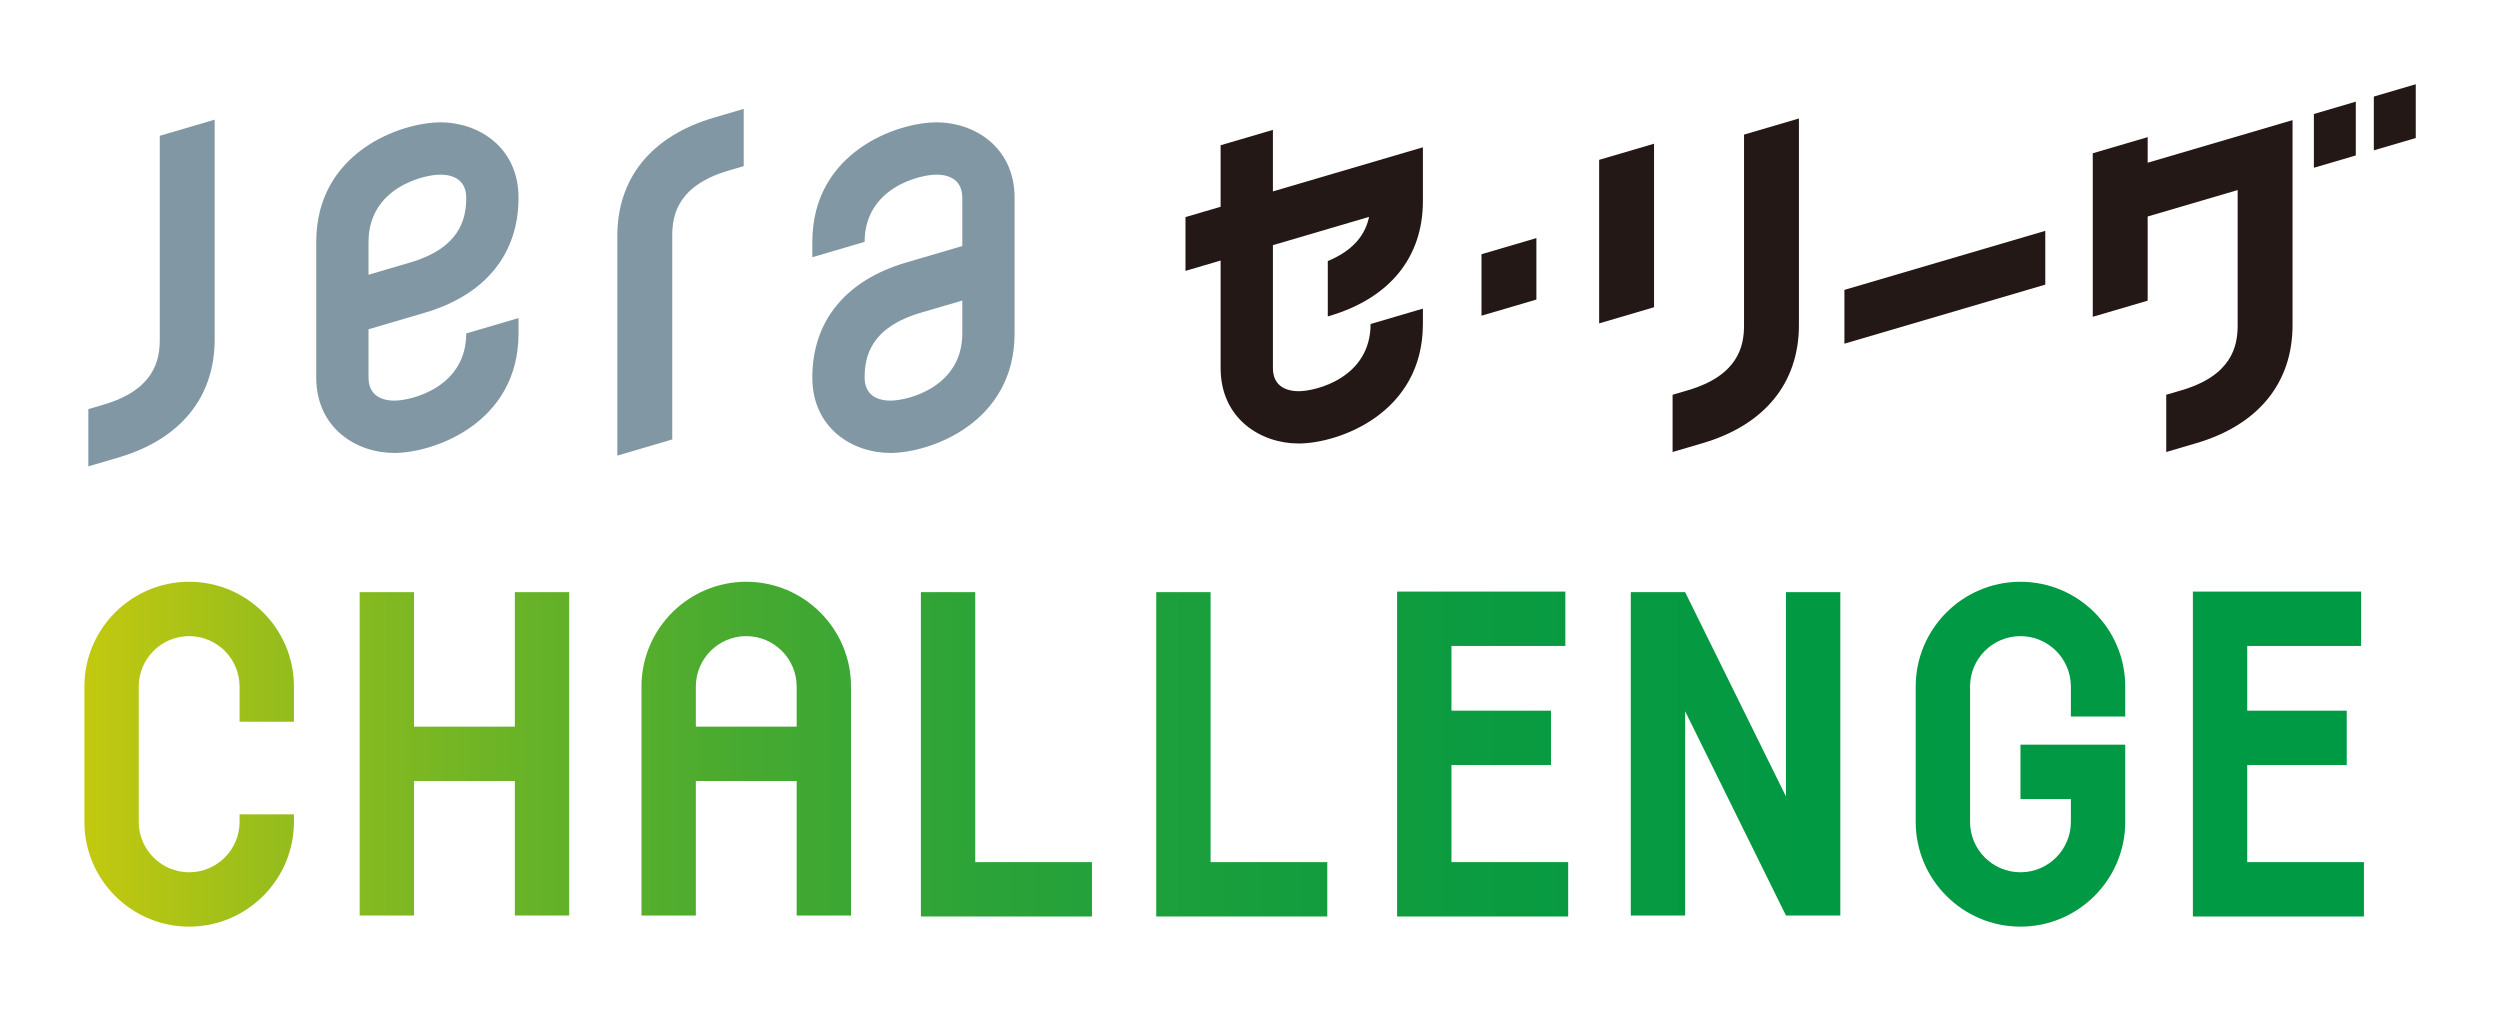
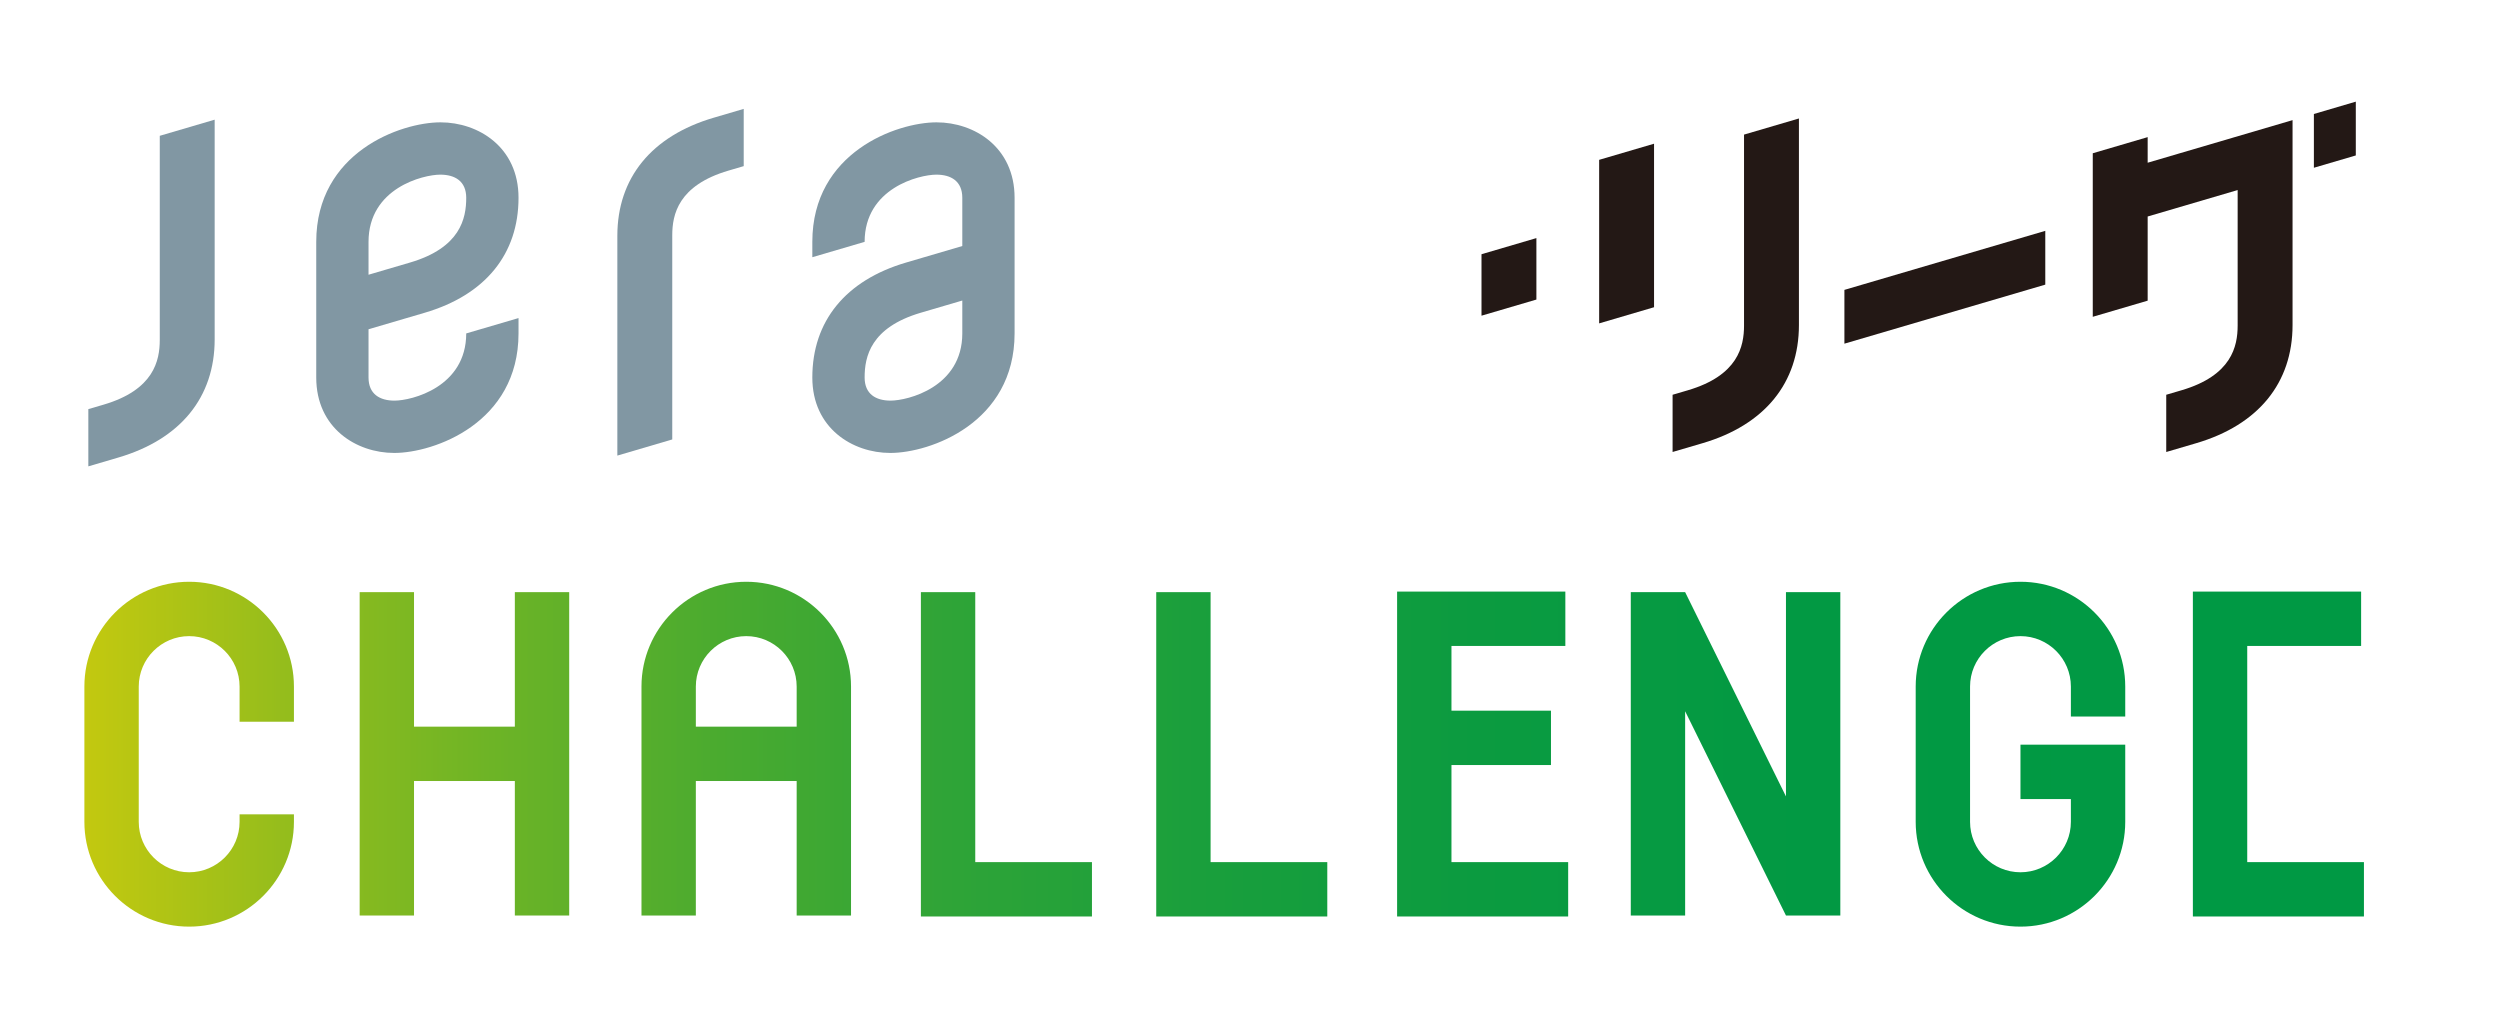
<svg xmlns="http://www.w3.org/2000/svg" xmlns:xlink="http://www.w3.org/1999/xlink" id="b" data-name="レイヤー 2" width="125.133mm" height="50.592mm" viewBox="0 0 354.706 143.412">
  <defs>
    <style>
      .r {
        fill: url(#j);
      }

      .s {
        fill: url(#p);
      }

      .t {
        fill: url(#m);
      }

      .u {
        fill: url(#h);
      }

      .v {
        fill: url(#i);
      }

      .w {
        fill: url(#l);
      }

      .x {
        fill: url(#q);
      }

      .y {
        fill: url(#f);
      }

      .z {
        fill: url(#g);
      }

      .aa {
        fill: url(#n);
      }

      .ab {
        fill: url(#e);
      }

      .ac {
        fill: url(#o);
      }

      .ad {
        fill: url(#d);
      }

      .ae {
        fill: none;
      }

      .af {
        fill: #8197a3;
      }

      .ag {
        fill: #231815;
      }

      .ah {
        fill: url(#k);
      }
    </style>
    <linearGradient id="d" data-name="名称未設定グラデーション 2" x1="-18.935" y1="107.009" x2="326.089" y2="107.009" gradientUnits="userSpaceOnUse">
      <stop offset="0" stop-color="#ffd800" />
      <stop offset=".01" stop-color="#f7d601" />
      <stop offset=".088" stop-color="#c4c90f" />
      <stop offset=".171" stop-color="#95bd1c" />
      <stop offset=".257" stop-color="#6db426" />
      <stop offset=".348" stop-color="#4bab2f" />
      <stop offset=".444" stop-color="#2fa437" />
      <stop offset=".547" stop-color="#1a9f3c" />
      <stop offset=".662" stop-color="#0b9b40" />
      <stop offset=".797" stop-color="#029943" />
      <stop offset="1" stop-color="#094" />
    </linearGradient>
    <linearGradient id="e" data-name="名称未設定グラデーション 2" x1="-18.935" x2="326.089" xlink:href="#d" />
    <linearGradient id="f" data-name="名称未設定グラデーション 2" x1="-18.935" y1="106.221" x2="326.089" y2="106.221" xlink:href="#d" />
    <linearGradient id="g" data-name="名称未設定グラデーション 2" x1="-18.935" y1="106.957" x2="326.089" y2="106.957" xlink:href="#d" />
    <linearGradient id="h" data-name="名称未設定グラデーション 2" x1="-18.935" y1="106.957" x2="326.089" y2="106.957" xlink:href="#d" />
    <linearGradient id="i" data-name="名称未設定グラデーション 2" x1="-18.935" y1="107.026" x2="326.089" y2="107.026" xlink:href="#d" />
    <linearGradient id="j" data-name="名称未設定グラデーション 2" x1="-18.935" y1="107.026" x2="326.089" y2="107.026" xlink:href="#d" />
    <linearGradient id="k" data-name="名称未設定グラデーション 2" x1="-18.935" y1="106.986" x2="326.089" y2="106.986" xlink:href="#d" />
    <linearGradient id="l" data-name="名称未設定グラデーション 2" x1="-18.935" y1="106.957" x2="326.089" y2="106.957" xlink:href="#d" />
    <linearGradient id="m" data-name="名称未設定グラデーション 2" x1="-18.935" y1="106.957" x2="326.089" y2="106.957" xlink:href="#d" />
    <linearGradient id="n" data-name="名称未設定グラデーション 2" x1="-18.935" y1="104.691" x2="326.089" y2="104.691" xlink:href="#d" />
    <linearGradient id="o" data-name="名称未設定グラデーション 2" x1="-18.935" y1="106.986" x2="326.089" y2="106.986" xlink:href="#d" />
    <linearGradient id="p" data-name="名称未設定グラデーション 2" x1="-18.935" y1="104.691" x2="326.089" y2="104.691" xlink:href="#d" />
    <linearGradient id="q" data-name="名称未設定グラデーション 2" x1="-18.935" y1="106.957" x2="326.089" y2="106.957" xlink:href="#d" />
  </defs>
  <g id="c" data-name="レイヤー 1">
    <g>
      <g>
        <g>
          <g>
            <path class="af" d="m22.666,48.239c-.005,2.938-.842,7.077-7.974,9.176l-2.162.633v8.121l4.252-1.251c8.822-2.589,13.673-8.547,13.673-16.762v-31.177l-7.789,2.289v28.971Z" />
            <path class="af" d="m60.269,44.37c8.575-2.52,13.299-8.311,13.299-16.308,0-7.197-5.704-10.704-11.068-10.704-5.64,0-17.633,4.234-17.633,16.957v19.245c0,7.197,5.707,10.706,11.068,10.706,5.638,0,17.633-4.236,17.633-16.958v-2.179l-7.42,2.179c0,7.632-7.752,9.535-10.181,9.535-2.082,0-3.681-.924-3.681-3.281v-6.846l7.983-2.345Zm-7.983-10.055c0-7.633,7.751-9.535,10.181-9.535,2.082,0,3.681.925,3.681,3.282,0,2.938-.826,7.088-7.977,9.189l-5.885,1.729v-4.666Z" />
            <path class="af" d="m95.38,33.381c.003-2.936.836-7.074,7.977-9.175l2.162-.635v-8.121l-4.257,1.252c-8.819,2.591-13.673,8.544-13.673,16.763v31.177l7.791-2.292v-28.97Z" />
            <path class="af" d="m132.887,17.358c-5.638,0-17.633,4.234-17.633,16.957v2.18l7.42-2.18c0-7.633,7.752-9.535,10.181-9.535,2.082,0,3.678.925,3.678,3.282v6.845l-7.977,2.345c-8.58,2.52-13.302,8.313-13.302,16.308,0,7.197,5.707,10.706,11.065,10.706,5.64,0,17.633-4.236,17.633-16.958v-19.245c0-7.195-5.707-10.704-11.066-10.704Zm3.646,29.949c0,7.632-7.746,9.535-10.181,9.535-2.079,0-3.678-.924-3.678-3.281,0-2.94.829-7.089,7.974-9.191l5.885-1.729v4.666Z" />
          </g>
          <g>
            <polygon class="ag" points="217.988 42.503 210.2 44.792 210.2 36.071 217.988 33.781 217.988 42.503" />
            <polygon class="ag" points="290.192 32.752 261.69 41.13 261.69 48.762 290.192 40.384 290.192 32.752" />
            <path class="ag" d="m247.449,46.202c-.005,2.936-.839,7.074-7.975,9.174l-2.162.635v8.119l4.252-1.248c8.819-2.593,13.673-8.551,13.673-16.764v-29.308l-7.789,2.289v27.104Z" />
            <polygon class="ag" points="234.681 43.591 226.892 45.883 226.892 22.679 234.681 20.39 234.681 43.591" />
-             <path class="ag" d="m188.392,37.043v7.851l.194-.056c8.575-2.519,13.299-8.31,13.299-16.308v-7.633l-21.281,6.259v-8.729l-7.42,2.182v8.727l-4.984,1.467v7.631l4.984-1.466v15.253c0,7.198,5.707,10.704,11.066,10.704,5.638,0,17.635-4.236,17.635-16.957v-2.179l-7.422,2.179c0,7.632-7.749,9.536-10.181,9.536-2.079,0-3.678-.925-3.678-3.281v-17.438l13.641-4.011c-.47,2.213-1.883,4.623-5.853,6.267" />
            <path class="ag" d="m304.718,23.086v-3.63l-7.789,2.289v23.204l7.789-2.29v-11.941l12.768-3.752v19.234c-.005,2.938-.839,7.08-7.974,9.176l-2.159.635v8.121l4.249-1.249c8.822-2.593,13.673-8.551,13.673-16.764v-29.075l-20.556,6.044Z" />
            <polygon class="ag" points="334.25 14.423 328.302 16.173 328.302 23.802 334.25 22.055 334.25 14.423" />
-             <polygon class="ag" points="342.756 11.951 336.807 13.701 336.807 21.33 342.756 19.583 342.756 11.951" />
          </g>
        </g>
        <rect class="ae" width="354.706" height="143.412" />
      </g>
      <g>
        <path class="ad" d="m26.836,131.475c-8.197,0-14.866-6.668-14.866-14.866v-19.2c0-8.197,6.668-14.866,14.866-14.866s14.866,6.668,14.866,14.866v4.992h-7.713v-4.992c0-3.944-3.209-7.153-7.153-7.153s-7.153,3.209-7.153,7.153v19.2c0,3.944,3.209,7.153,7.153,7.153s7.153-3.209,7.153-7.153v-1.067h7.713v1.067c0,8.197-6.668,14.866-14.866,14.866Z" />
        <path class="ab" d="m286.671,131.475c-8.197,0-14.866-6.668-14.866-14.866v-19.2c0-8.197,6.668-14.866,14.866-14.866s14.866,6.668,14.866,14.866v4.254h-7.713v-4.254c0-3.944-3.209-7.153-7.153-7.153s-7.153,3.209-7.153,7.153v19.2c0,3.944,3.209,7.153,7.153,7.153s7.153-3.209,7.153-7.153v-3.236h-7.153v-7.713h14.866v10.949c0,8.197-6.668,14.866-14.866,14.866Z" />
        <path class="y" d="m120.745,129.898h-7.713v-32.489c0-3.944-3.209-7.153-7.153-7.153s-7.153,3.209-7.153,7.153v32.489h-7.713v-32.489c0-8.197,6.668-14.866,14.866-14.866s14.866,6.668,14.866,14.866v32.489Z" />
        <rect class="z" x="73.045" y="84.016" width="7.713" height="45.882" />
        <rect class="u" x="51.027" y="84.016" width="7.713" height="45.882" />
        <polygon class="v" points="154.929 130.035 130.658 130.035 130.658 84.016 138.371 84.016 138.371 122.322 154.929 122.322 154.929 130.035" />
        <polygon class="r" points="188.319 130.035 164.049 130.035 164.049 84.016 171.762 84.016 171.762 122.322 188.319 122.322 188.319 130.035" />
        <polygon class="ah" points="222.496 130.035 198.225 130.035 198.225 83.937 222.096 83.937 222.096 91.65 205.938 91.65 205.938 122.322 222.496 122.322 222.496 130.035" />
        <rect class="w" x="54.883" y="103.101" width="22.018" height="7.713" />
        <rect class="t" x="95.351" y="103.101" width="22.018" height="7.713" />
        <rect class="aa" x="202.081" y="100.834" width="17.976" height="7.713" />
        <polygon class="ac" points="335.403 130.035 311.132 130.035 311.132 83.937 335.004 83.937 335.004 91.65 318.845 91.65 318.845 122.322 335.403 122.322 335.403 130.035" />
-         <rect class="s" x="314.988" y="100.834" width="17.976" height="7.713" />
        <polygon class="x" points="253.398 84.016 253.398 112.999 239.093 84.016 231.38 84.016 231.38 129.898 239.093 129.898 239.093 100.915 253.398 129.898 261.111 129.898 261.111 84.016 253.398 84.016" />
      </g>
    </g>
  </g>
</svg>